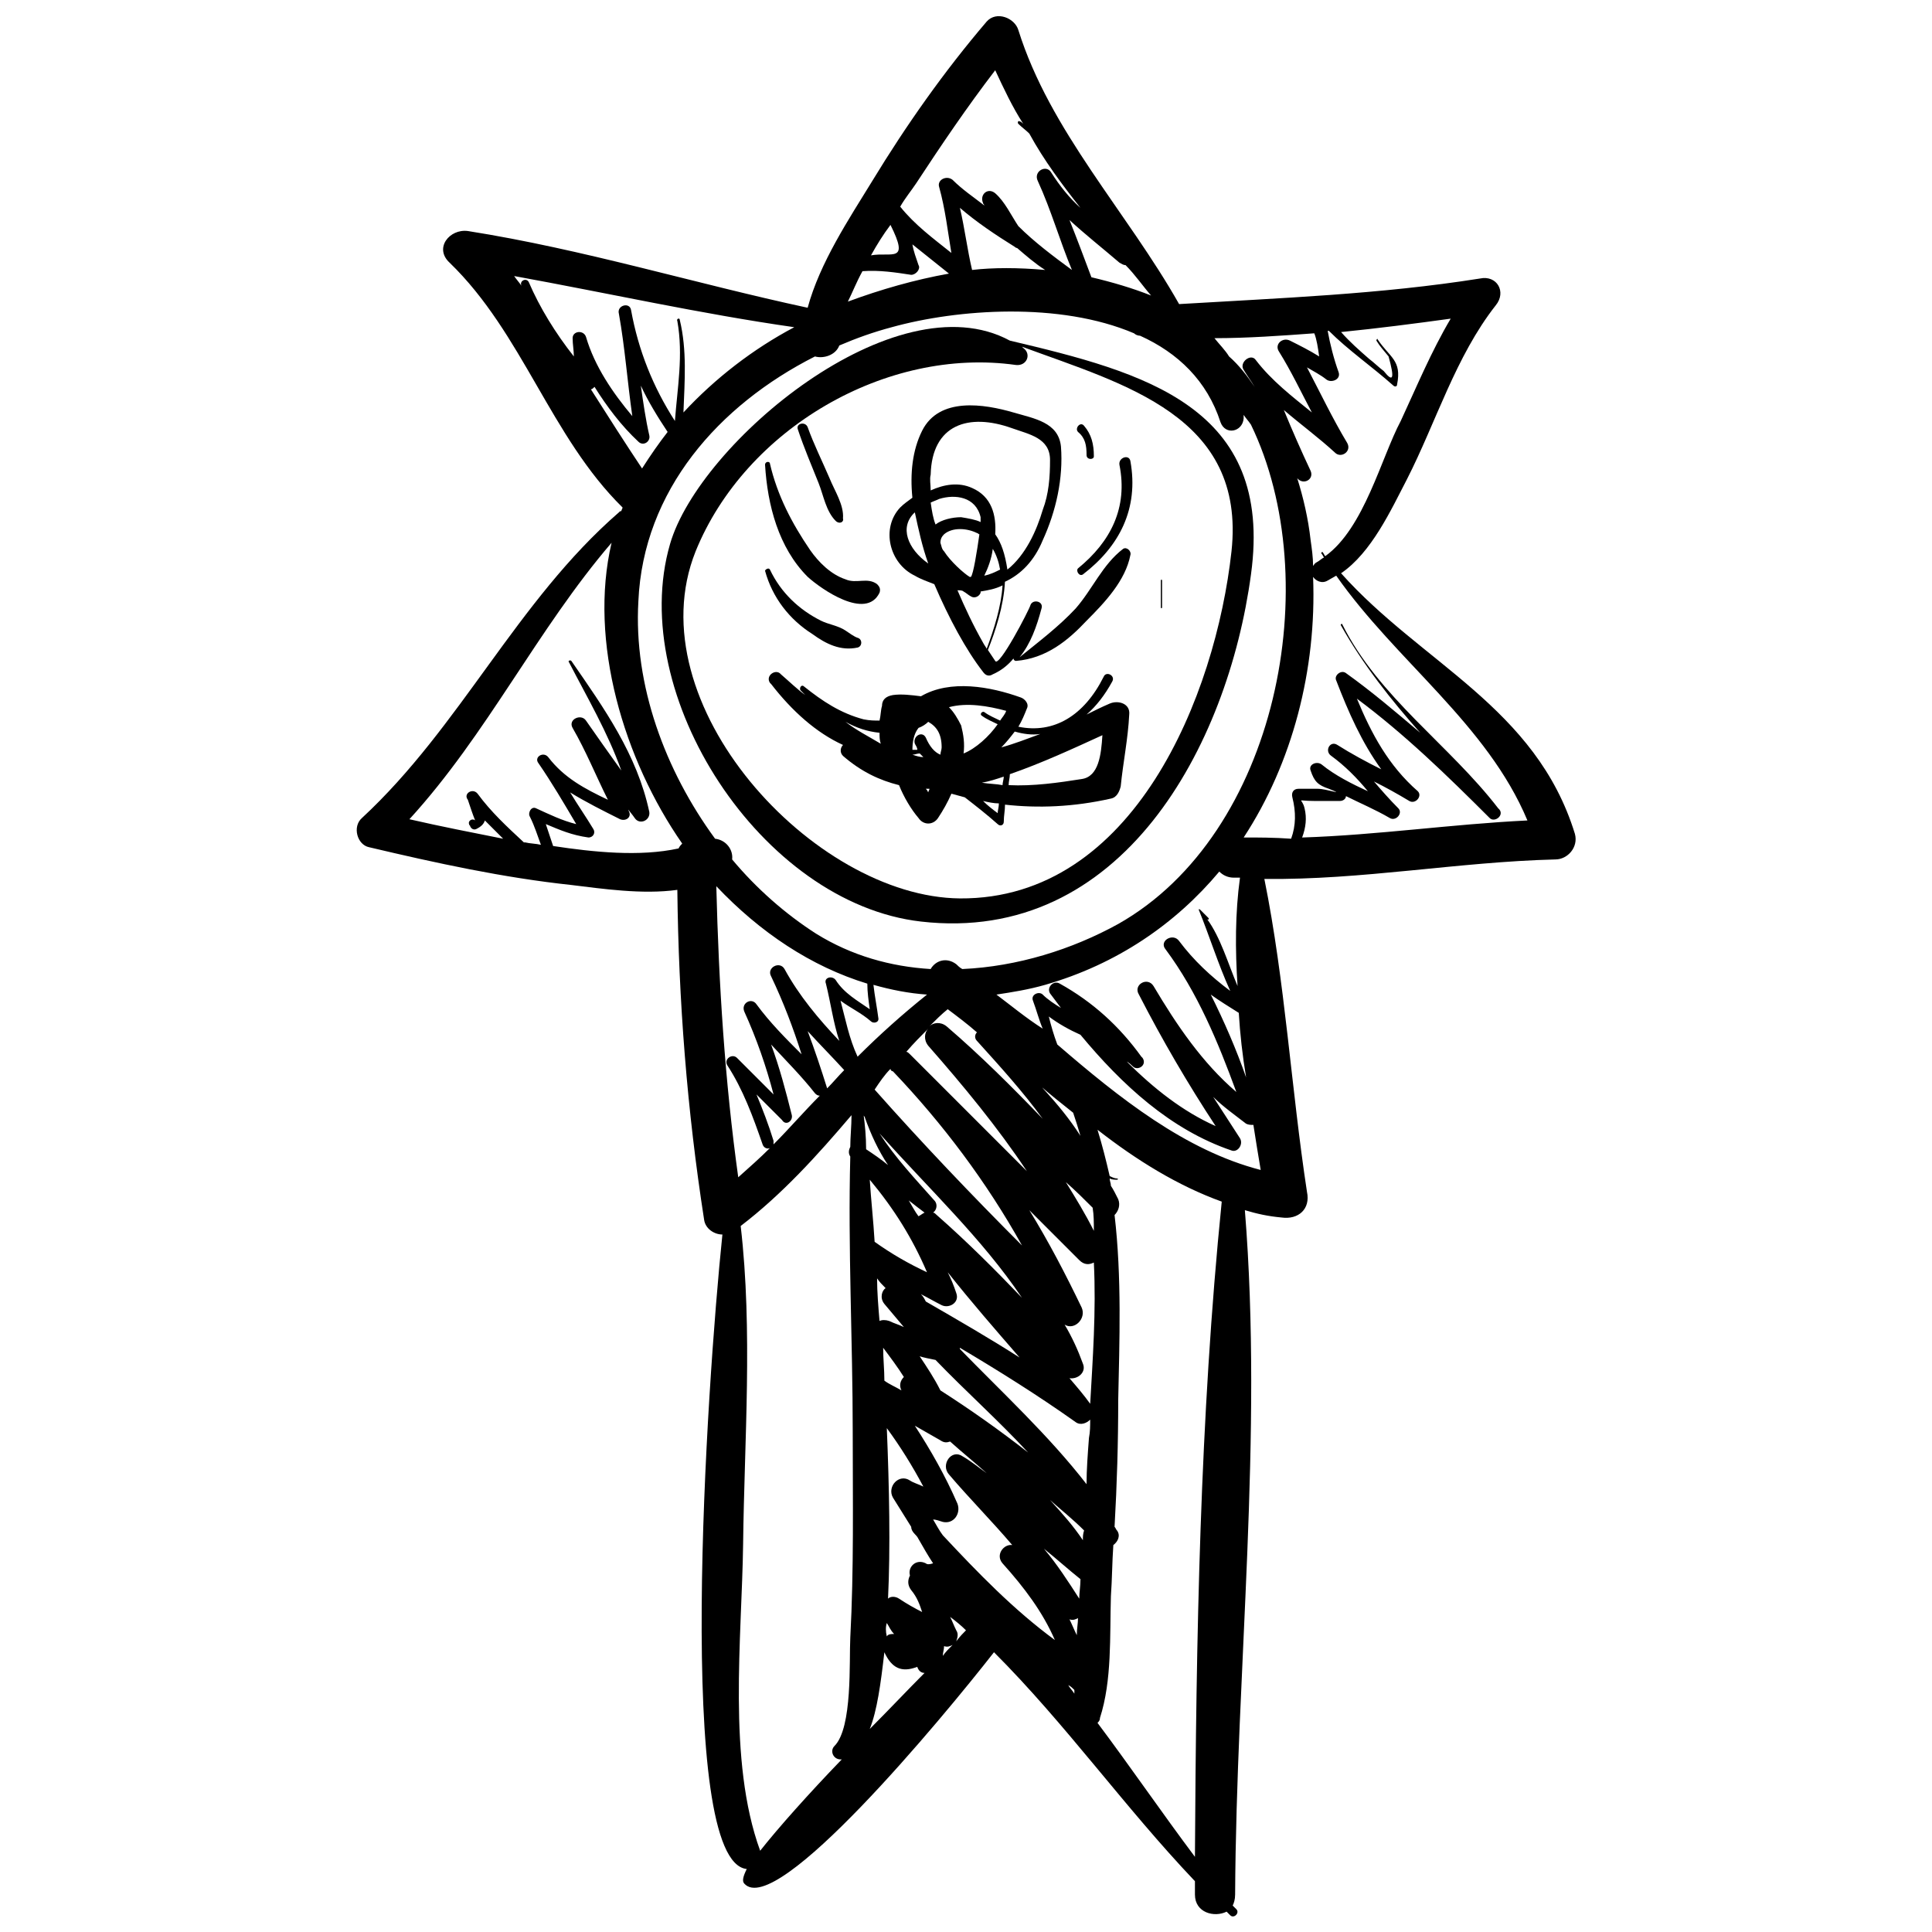
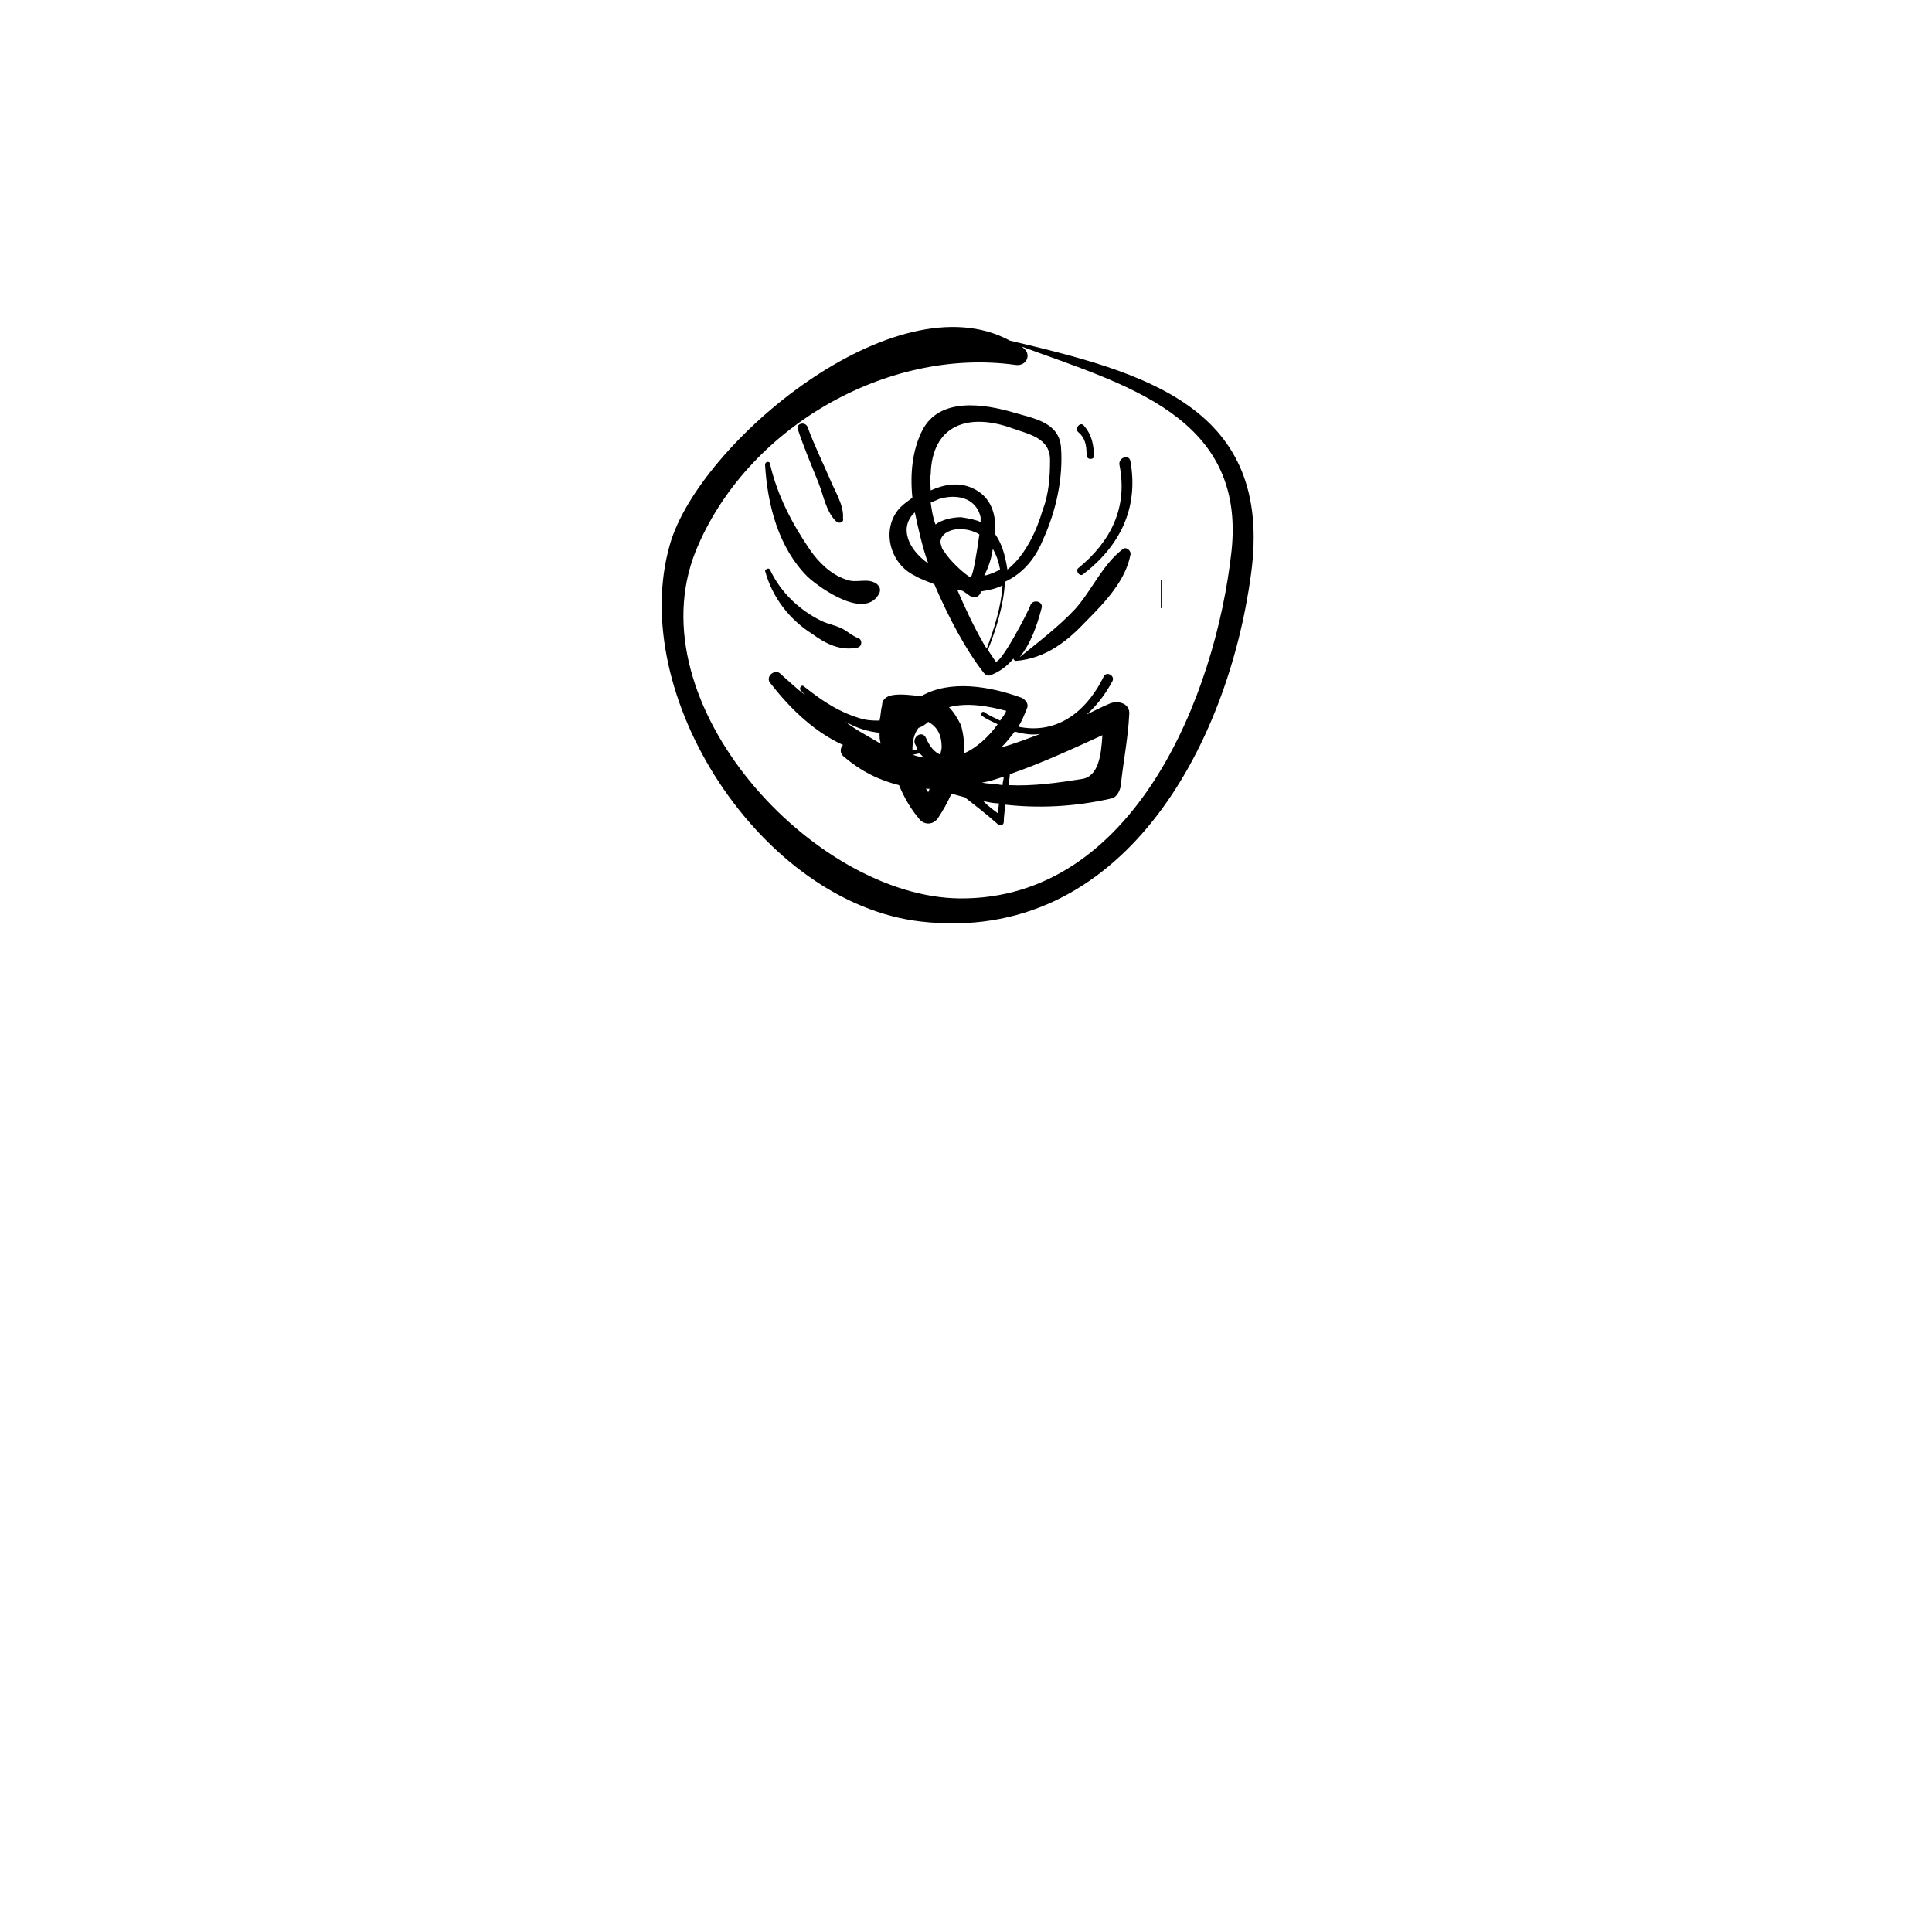
<svg xmlns="http://www.w3.org/2000/svg" width="800px" height="800px" version="1.1" viewBox="144 144 512 512">
  <defs>
    <clipPath id="a">
      <path d="m238 148.09h324v503.81h-324z" />
    </clipPath>
  </defs>
  <g clip-path="url(#a)">
-     <path d="m241.85 368.53c17.75 4.195 35.504 8.07 53.574 10.004 8.07 0.969 18.719 2.582 28.078 1.289 0.324 29.371 2.582 58.418 7.102 87.465 0.324 2.258 2.582 3.871 4.84 3.871-4.195 40.344-12.586 166.21 6.453 168.15-0.969 1.938-1.289 3.227-0.645 3.871 8.391 9.359 52.285-43.57 66.164-61.32 19.043 19.043 34.535 40.988 53.254 60.676v3.551c0 4.84 5.164 6.133 8.391 4.519l0.969 0.969c0.969 0.969 2.582-0.645 1.613-1.613-0.324-0.324-0.645-0.645-0.969-0.969 0.324-0.645 0.645-1.613 0.645-2.906 0.324-60.031 7.422-121.35 2.582-181.38 3.227 0.969 6.133 1.613 9.684 1.938 4.519 0.645 7.746-2.258 6.777-6.777-4.195-27.434-5.809-55.836-11.297-82.945 25.82 0.324 51.316-4.519 77.137-5.164 3.227 0 6.133-3.227 5.164-6.777-10.328-33.566-40.668-45.184-61.969-69.066 8.07-5.488 13.234-16.781 17.43-24.852 7.746-15.168 12.91-32.598 23.562-46.152 2.906-3.551 0.324-8.07-4.195-7.102-26.465 4.195-52.93 5.164-79.719 6.777-13.875-24.531-34.207-45.832-42.602-72.621-0.969-3.227-5.809-5.164-8.391-2.258-11.297 13.234-21.301 27.434-30.34 42.281-6.133 10.004-13.879 21.625-17.105 33.566-30.016-6.453-59.387-15.492-90.047-20.332-4.84-0.645-9.035 4.519-4.84 8.391 19.363 18.719 26.789 46.152 45.832 64.871 0 0.324-0.324 0.645-0.324 0.969-0.324 0-0.324 0-0.645 0.324-27.109 23.559-41.957 56.801-68.102 81.008-2.582 2.258-1.289 7.102 1.938 7.746zm58.742-121.36c0.324 0 0.645-0.324 0.969-0.645 3.227 5.164 7.102 10.328 11.617 14.523 1.289 1.289 3.227 0 2.906-1.613-0.969-4.195-1.613-8.715-2.258-13.234 1.938 4.195 4.519 8.391 7.102 12.266-2.258 2.906-4.519 6.133-6.777 9.684-4.523-6.777-9.043-13.879-13.559-20.98zm53.898-16.457c-10.973 5.809-20.98 13.555-29.371 22.594 0.324-8.391 0.969-16.461-0.969-24.527 0-0.645-0.969-0.324-0.645 0.324 1.613 9.035 0 17.75-0.645 26.465-5.809-9.035-9.684-18.719-11.617-29.371-0.324-2.258-3.871-1.289-3.227 0.969 1.613 9.035 2.258 18.074 3.551 27.109-5.164-6.133-10.004-13.234-12.266-20.98-0.645-1.938-3.551-1.613-3.551 0.324 0 1.613 0.324 3.227 0.324 4.84-4.84-6.133-9.035-12.91-11.941-19.688-0.645-1.289-2.582-0.324-1.938 0.969-0.645-0.969-1.289-1.613-1.938-2.582 24.848 4.516 49.379 10.004 74.23 13.555zm18.074-14.848c4.519-0.324 8.715 0.324 12.91 0.969 1.289 0 2.582-1.613 1.938-2.582-0.645-1.938-1.289-3.551-1.613-5.488 3.227 2.582 6.453 5.164 9.684 7.746-9.035 1.613-18.074 4.195-26.789 7.422 1.289-2.578 2.258-5.16 3.871-8.066zm2.258-4.195c1.613-2.906 3.227-5.488 5.164-8.07 5.164 10.328 0.324 7.102-5.164 8.07zm55.512-12.586c-2.906-2.582-5.488-5.809-7.746-9.359-1.289-2.258-4.84-0.324-3.551 2.258 3.551 7.746 5.809 15.816 9.035 23.562-4.84-3.551-10.004-7.422-14.199-11.617-1.938-2.906-3.551-6.453-6.133-8.715-1.938-1.613-4.195 0.324-3.227 2.582 0 0.324 0.324 0.324 0.324 0.645-2.906-2.258-5.809-4.195-8.391-6.777-1.613-1.289-4.195 0-3.551 1.938 1.613 5.809 2.258 11.617 3.227 17.43-4.84-3.871-9.684-7.422-13.555-12.266 1.289-2.258 2.906-4.195 4.195-6.133 6.777-10.328 13.555-20.332 20.98-30.016 2.258 4.84 4.519 9.684 7.422 14.199-0.324-0.324-0.645-0.645-0.969-0.645-0.324-0.324-0.645 0.324-0.324 0.645 0.969 0.969 1.938 1.613 2.906 2.582 3.875 7.098 8.715 13.555 13.555 19.688zm-17.426 10.324c0.324 0.324 0.645 0.324 0.645 0.324 2.258 1.938 4.84 4.195 7.422 5.809-7.102-0.645-13.879-0.645-19.363 0-1.289-5.488-1.938-10.973-3.227-16.461 4.516 3.875 9.359 7.102 14.523 10.328zm36.145 12.91c-4.84-1.938-10.328-3.551-15.816-4.84-1.938-5.164-3.871-10.328-5.809-15.168 4.195 3.871 8.715 7.422 13.234 11.297 0.645 0.324 0.969 0.645 1.613 0.645 2.582 2.582 4.519 5.484 6.777 8.066zm44.539 16.141c-2.582-1.613-5.164-2.906-7.746-4.195-1.938-0.969-4.195 0.969-2.906 2.906 3.227 5.164 5.809 10.652 8.715 16.137-5.164-4.195-10.652-8.391-14.848-13.879-1.289-1.938-4.519 0.645-3.227 2.582 0.969 1.613 1.938 2.906 2.906 4.519-1.938-2.906-4.195-5.809-6.777-8.07-0.969-1.613-2.582-3.227-3.871-4.84 8.715 0 17.75-0.645 26.465-1.289 0.645 1.609 0.969 3.867 1.289 6.129zm1.617 52.93c-0.324-0.324-0.324-0.645-0.645-0.969 0-0.324-0.645 0-0.324 0.324 0.324 0.324 0.324 0.645 0.645 0.969-0.645 0.324-1.289 0.969-1.938 1.289-0.645 0.324-0.645 0.645-0.969 0.969 0-2.258-0.324-4.519-0.645-6.777-0.645-5.809-1.938-11.297-3.551-16.461 1.613 1.938 4.519 0.324 3.551-1.938-2.582-5.488-4.84-10.652-7.102-16.137 4.519 3.871 9.359 7.422 13.555 11.297 1.613 1.613 4.519-0.324 3.227-2.582-3.871-6.453-7.102-13.234-10.652-20.012 1.613 0.969 3.551 1.938 5.164 3.227 1.289 0.969 3.871 0 3.227-1.938-1.289-3.551-2.258-7.422-2.906-10.973h0.324c5.164 5.164 11.297 9.359 17.105 14.523 0.324 0.324 0.969 0.324 0.969-0.324 1.289-6.453-1.938-7.102-5.164-11.941 0-0.324-0.324 0-0.324 0.324 0.969 1.613 1.938 2.582 3.227 4.195 1.613 5.809 1.289 7.102-1.289 3.871-1.289-0.969-2.582-2.258-3.871-3.227-2.582-2.258-5.164-4.519-7.422-7.102 9.684-0.969 19.688-2.258 29.047-3.551-5.164 8.715-9.035 18.074-13.234 27.109-5.16 9.688-9.68 28.406-20.004 35.832zm-21.625 74.555c12.91-19.688 19.363-44.539 18.398-69.066 0.645 0.969 2.258 1.938 3.871 0.969 0.645-0.324 1.613-0.969 2.258-1.289 15.816 22.594 40.02 39.375 50.672 64.871-20.012 0.969-39.699 3.871-59.707 4.519 0.969-2.582 1.289-5.164 0.645-7.746-0.645-2.906-2.582-1.938 2.582-1.938h6.777c0.969 0 1.613-0.645 1.613-1.289 3.871 1.938 7.746 3.551 11.617 5.809 1.613 0.969 3.551-1.289 2.258-2.582-2.258-2.258-4.519-4.84-6.453-7.102 3.227 1.613 6.133 3.227 9.359 5.164 1.613 0.969 3.551-1.289 2.258-2.582-7.746-6.777-12.266-15.168-16.137-24.527 12.586 9.359 23.883 20.332 35.18 31.629 1.289 1.289 3.871-0.645 2.582-2.258l-0.324-0.324c-12.91-16.781-31.629-29.371-41.312-48.734 0-0.324-0.645 0-0.324 0.324 5.809 10.328 13.234 19.688 20.98 28.402-6.453-5.488-12.91-10.973-19.688-15.816-1.289-0.969-3.227 0.645-2.582 1.938 3.227 8.391 6.777 16.461 11.941 23.562-3.871-1.938-8.07-4.195-11.617-6.453-1.938-1.289-3.551 1.613-1.613 2.906 3.551 2.582 6.777 5.809 9.684 9.359-4.195-1.938-8.715-4.195-12.266-7.102-1.289-0.969-3.551 0-2.906 1.613 0.969 2.906 1.938 3.871 4.84 4.84 4.84 1.938-0.645 0-2.906 0h-5.164c-1.289 0-1.938 0.969-1.613 2.258 0.969 3.871 0.969 7.422-0.324 10.973-4.512-0.328-8.707-0.328-12.578-0.328zm-70.684 53.898c6.133 6.777 12.266 13.555 17.43 20.656-8.07-8.391-16.461-16.781-25.496-24.527-1.613-1.289-3.551-0.969-4.519 0 1.613-1.613 3.227-3.227 4.84-4.519 2.582 1.938 5.164 3.871 7.746 6.133-0.645 0.645-0.645 1.613 0 2.258zm-12.91 1.289c9.359 10.652 18.398 21.625 26.145 33.242l-30.984-30.984c-0.324-0.324-0.645-0.645-0.969-0.645 1.938-2.258 3.871-4.195 5.809-6.133-0.969 0.973-1.289 2.906 0 4.519zm-12.91 23.238c12.91 14.523 27.109 27.758 37.762 43.57-7.102-7.422-14.523-14.848-22.594-21.945-0.324-0.324-0.645-0.645-0.969-0.645 0.969-0.645 1.289-2.258 0.324-3.227-5.164-5.812-10.328-11.297-14.523-17.754zm11.941 20.98c-0.645 0.324-0.969 0.645-1.613 0.969-0.969-1.289-1.613-2.582-2.582-4.195 1.613 1.289 2.906 2.258 4.195 3.227zm-0.965 21.625c1.938 0.969 3.551 1.938 5.488 2.906s4.84-0.645 3.871-3.227c-0.645-1.938-1.289-3.551-2.258-5.488 6.133 7.746 12.586 15.168 19.043 22.594-8.07-5.164-16.461-10.004-24.852-14.848-0.328-0.648-0.648-1.293-1.293-1.938zm3.871 17.426c8.07 8.391 16.781 16.137 24.527 24.527-7.422-5.809-15.168-11.297-23.238-16.461-1.613-3.227-3.551-6.133-5.488-9.035 0.973 0.324 2.586 0.648 4.199 0.969zm-16.137-71.648c1.289-1.938 2.582-3.871 4.195-5.488 0 0.324 0.324 0.645 0.645 0.645 13.234 13.879 24.852 29.371 34.211 46.152-13.23-13.23-26.465-27.109-39.051-41.309zm45.184 0.324c-0.645-0.645-0.969-1.289-1.613-1.613 2.906 2.582 5.809 4.84 9.035 7.422 0.645 1.938 1.289 3.871 1.938 6.133-2.902-4.519-6.133-8.395-9.359-11.941zm12.586 30.98c0.324 1.938 0.324 3.871 0.324 6.133-2.258-4.519-4.84-8.715-7.422-12.91 2.582 2.262 4.84 4.519 7.098 6.777zm-25.496-56.48c4.195-0.645 8.391-1.289 12.91-2.582 19.043-5.488 34.535-16.137 46.152-30.016 0.969 0.969 2.258 1.613 3.871 1.613h1.613c-1.289 9.359-1.289 19.043-0.645 28.723-2.582-6.133-4.519-12.91-8.07-17.75 0.324 0.324 0.645 0 0.324-0.324-0.645-0.645-1.613-1.613-2.258-2.258h-0.324c2.906 7.102 5.164 14.523 8.391 21.625-5.164-3.871-9.684-8.07-13.555-13.234-1.613-2.258-5.488 0-3.551 2.258 8.391 11.297 13.879 24.527 18.719 37.762-9.035-7.746-15.816-17.75-21.945-28.078-1.613-2.582-5.488-0.324-3.871 2.258 6.133 11.941 12.91 23.562 20.332 34.855-8.715-3.871-16.461-10.004-23.562-17.105 0.645 0.324 1.289 0.969 1.613 1.289 1.289 1.289 3.871-0.324 2.582-2.258l-0.324-0.324c-5.809-8.07-12.91-14.523-21.625-19.363-1.613-0.969-3.551 0.969-2.582 2.582 0.969 1.289 1.938 2.582 2.906 3.871-1.613-0.969-3.551-2.258-4.84-3.551-0.969-0.969-3.227 0-2.582 1.613 0.969 2.582 1.613 5.164 2.582 7.422-4.516-2.894-8.387-6.121-12.262-9.027zm66.164 21.949c-2.582-7.422-5.809-14.848-9.359-21.945 2.258 1.613 4.84 3.227 7.422 4.84 0.324 5.484 0.969 11.293 1.938 17.105zm-50.027-8.715c-0.969-2.582-1.613-4.84-2.258-7.422 2.582 1.938 5.488 3.551 8.391 4.84 10.973 13.234 23.883 25.176 40.02 30.66 1.613 0.645 3.227-1.613 2.258-3.227-2.258-3.551-4.84-7.422-7.102-10.973 2.582 2.582 5.809 4.84 8.715 7.102 0.645 0.324 1.289 0.324 1.938 0.324 0.645 4.195 1.289 8.07 1.938 11.941-20.008-5.168-37.438-19.047-53.898-33.246zm15.816 35.5c-0.645 0-1.289-0.324-1.938-0.645-0.969-4.195-1.938-8.07-3.227-12.266 10.328 8.07 21.301 14.848 32.922 19.043-5.809 57.449-6.777 115.87-7.102 173.64-8.715-11.617-17.105-23.883-25.82-35.504 0.324-0.324 0.645-0.645 0.645-1.289 3.227-10.004 2.582-21.625 2.906-32.273 0.324-4.519 0.324-9.035 0.645-13.555 1.289-0.969 1.938-2.582 0.969-3.871-0.324-0.324-0.324-0.645-0.645-0.969 0.645-11.297 0.969-22.27 0.969-33.566 0.324-15.492 0.969-32.598-0.969-49.059 0.969-0.969 1.613-2.582 0.969-4.195-0.645-1.289-1.289-2.582-1.938-3.551 0-0.645-0.324-1.289-0.324-1.938 0.645 0.324 1.289 0.324 1.938 0.324 0.324 0 0.324-0.324 0-0.324zm-7.102 59.711c-1.613-2.258-3.551-4.519-5.488-6.777 2.258 0.324 4.519-1.613 3.551-3.871-1.289-3.551-2.906-7.102-4.84-10.328 2.582 1.613 5.809-1.613 4.519-4.519-4.195-8.715-8.715-17.43-13.879-25.82 4.519 4.519 9.035 9.035 13.234 13.234 1.289 1.289 2.582 1.289 3.871 0.645 0.645 12.906-0.324 25.816-0.969 37.438zm-0.969 21.301c-10.004-12.91-22.27-24.207-33.566-35.824v-0.324c10.328 6.133 20.656 12.586 30.66 19.688 1.289 0.969 2.906 0.324 3.871-0.645 0 1.613 0 3.227-0.324 4.84-0.316 4.195-0.641 8.391-0.641 12.266zm-0.969 14.848c-2.582-3.871-5.488-7.102-8.715-10.652 2.906 2.582 6.133 5.164 9.035 8.07-0.32 0.965-0.32 1.613-0.32 2.582zm-0.965 15.492c-2.906-4.519-5.809-9.035-9.359-13.234 3.227 2.582 6.453 5.488 9.684 8.07-0.004 1.934-0.324 3.547-0.324 5.164zm-0.648 9.68c-0.645-1.289-1.289-2.906-1.938-4.195 0.969 0.324 1.613 0 2.258-0.324 0.004 1.293-0.32 2.906-0.32 4.519zm-2.258 13.234c0.645 0.324 0.969 0.645 1.613 1.289v0.969c-0.645-0.969-1.289-1.613-1.613-2.258zm-29.691-11.621c0.324-0.969 0.645-1.938 0-2.906-0.645-1.289-0.969-2.258-1.613-3.551 1.289 0.969 2.906 2.258 4.195 3.551-0.648 0.648-1.613 1.617-2.582 2.906zm-3.551 3.875c0-0.969 0.324-1.613 0.324-2.582 0.969 0.324 1.613 0 2.258-0.324-0.969 0.969-1.938 1.938-2.582 2.906zm-2.582-36.148c0.645 0 1.613 0.324 2.582 0.645 2.906 0.645 4.84-2.258 3.871-4.84-3.227-7.422-7.102-14.199-11.297-20.656 2.258 1.289 4.519 2.582 6.777 3.871 0.969 0.645 1.613 0.645 2.582 0.324 3.227 2.906 6.453 5.488 9.684 8.391-2.258-1.613-4.195-3.227-6.453-4.519-2.906-1.938-5.809 2.258-3.551 4.84 5.488 6.453 11.297 12.266 16.781 18.719-2.258-0.324-4.519 2.582-2.582 4.84 5.809 6.453 10.652 12.91 13.879 20.332-10.973-8.07-20.332-17.75-29.691-27.758-0.969-1.281-1.613-2.574-2.582-4.188zm-1.938 11.617c-2.582-1.289-4.84 0.969-4.195 3.227-0.645 1.289-0.645 2.582 0.324 3.871 1.613 1.938 2.258 3.871 2.906 5.809-1.938-0.969-4.195-2.258-6.133-3.551-0.969-0.645-2.258-0.645-2.906 0 0.645-13.555 0.324-29.371-0.324-45.184 3.551 4.84 6.777 10.004 9.684 15.492-1.289-0.645-2.582-0.969-3.551-1.613-2.906-1.938-6.133 1.613-4.519 4.519 1.613 2.582 3.227 5.164 4.84 7.746 0 0.645 0.324 1.289 0.969 1.938 0.324 0.324 0.645 0.645 0.969 1.289 1.289 2.258 2.582 4.519 3.871 6.453-0.965 0.328-1.609 0.328-1.934 0.004zm-10.973-68.742c1.613 1.938 3.551 4.195 5.164 6.133-1.289-0.645-2.582-0.969-3.871-1.613-0.969-0.324-1.938-0.324-2.582 0-0.324-3.871-0.645-7.746-0.645-11.297 0.645 0.969 1.289 1.613 2.258 2.582-0.969 0.645-1.617 2.582-0.324 4.195zm4.519 22.914c-1.613-0.969-3.227-1.613-4.519-2.582 0-2.906-0.324-5.809-0.324-8.715 1.938 2.582 3.871 5.164 5.488 7.746-0.969 0.969-1.293 2.258-0.645 3.551zm-3.875 61.645c0.645 0.969 0.969 1.938 1.938 2.906-0.645 0-1.613 0-1.938 0.645-0.324-1.293-0.324-2.582 0-3.551zm-4.519 28.078c1.938-4.84 2.906-11.941 3.871-20.332 1.938 4.195 4.519 5.488 8.715 3.871 0.324 0.969 0.969 1.613 1.938 1.613-4.516 4.519-9.359 9.684-14.523 14.848zm0-145.56c6.453 7.746 11.297 15.492 15.168 24.527-4.84-2.258-9.359-4.84-13.879-8.07-0.32-5.484-0.965-11.293-1.289-16.457zm-1.613-17.105c0 0.324 0.324 0.324 0.324 0.645 1.613 4.519 3.551 8.715 6.133 12.586-1.938-1.613-3.871-2.906-5.809-4.195-0.004-3.547-0.324-6.453-0.648-9.035zm-1.613-15.492c-2.258-4.84-3.227-10.004-4.519-14.848 2.582 1.938 5.488 3.227 8.07 5.488 0.645 0.645 2.258 0.324 1.938-0.969-0.324-2.582-0.969-5.809-1.289-8.715 4.519 1.289 9.359 2.258 14.199 2.582-6.457 5.164-12.59 10.652-18.398 16.461zm-17.43 15.492c-1.613-6.453-3.227-12.586-5.488-18.719 3.871 4.195 8.07 8.391 11.617 12.91 0.324 0.324 0.645 0.645 1.289 0.645-4.195 4.195-8.07 8.715-12.266 12.91v-0.969c-1.289-4.195-2.906-8.391-4.519-12.266 2.258 2.258 4.519 4.519 6.777 6.777 0.977 1.617 2.914 0.324 2.59-1.289zm4.199-22.27c3.227 3.551 6.453 6.777 9.684 10.328-1.613 1.613-2.906 3.227-4.519 4.84-1.617-5.164-3.231-10.004-5.164-15.168zm-17.105 135.88c0.324-27.434 2.582-56.48-0.645-84.238 10.973-8.391 20.332-18.719 29.371-29.371 0 2.906-0.324 5.809-0.324 8.391-0.324 0.645-0.645 1.613 0 2.582-0.645 24.207 0.645 48.734 0.645 72.941 0 18.074 0.324 36.469-0.645 54.543-0.324 6.133 0.645 23.883-4.195 28.723-1.289 1.289-0.324 3.551 1.613 3.551h0.324c-8.715 9.035-16.781 18.074-21.625 24.207-8.719-23.879-4.844-56.477-4.519-81.328zm-7.102-174.28c11.617 12.266 25.176 21.301 40.02 25.82 0 2.258 0.324 4.519 0.645 6.777-3.227-2.258-6.777-4.195-9.035-7.746-0.969-1.289-3.227-0.645-2.582 0.969 1.289 5.164 1.938 10.328 3.551 15.168-5.488-5.809-10.652-11.941-14.523-19.043-1.289-2.258-4.84-0.324-3.551 1.938 3.227 6.777 5.809 13.555 8.07 20.656-4.195-4.195-8.391-8.391-11.941-13.234-1.289-1.938-4.195-0.324-3.227 1.938 3.227 7.102 5.809 14.523 7.746 21.945-3.227-3.227-6.453-6.453-9.684-9.684-1.289-1.289-3.551 0.324-2.582 1.938 4.195 6.453 6.777 13.555 9.359 20.98 0.324 0.969 1.289 1.289 1.938 0.969-2.582 2.582-5.488 5.164-8.391 7.746-3.555-25.496-5.168-51.316-5.812-77.137zm-20.656-75.523c1.289-29.371 21.301-51.961 46.797-64.871 2.258 0.645 5.488-0.324 6.453-2.906 4.519-1.938 9.035-3.551 13.879-4.84 17.43-4.84 44.539-6.777 64.227 1.613 0.324 0.324 0.969 0.645 1.613 0.645 10.004 4.519 17.75 11.941 21.301 22.914 1.289 3.551 5.809 2.582 6.133-0.969v-0.969c0.645 0.969 1.289 1.613 1.938 2.582 20.012 41.312 7.102 108.44-35.18 132.33-12.266 6.777-26.789 11.297-41.312 11.941-0.645-0.324-1.289-0.969-1.613-1.289-2.582-1.938-5.488-0.969-6.777 1.289-10.652-0.645-20.98-3.551-30.34-9.359-8.07-5.164-15.816-11.941-22.27-19.688 0.324-2.582-1.613-5.164-4.519-5.488-13.227-18.07-21.621-40.664-20.328-62.934zm-60.676 57.77c20.656-22.594 33.887-50.348 53.574-73.266-6.133 26.145 3.227 57.449 18.719 79.719-0.324 0.324-0.645 0.645-0.969 1.289-10.328 2.258-22.594 0.969-33.242-0.645-0.645-1.938-1.289-3.871-1.938-5.809 3.871 1.613 6.777 2.906 11.297 3.551 1.289 0 1.938-1.289 1.289-2.258-1.938-3.227-4.195-6.453-6.133-9.684 4.195 2.582 8.715 4.84 13.234 7.102 1.613 0.645 3.227-0.645 2.258-2.258 0-0.324-0.324-0.645-0.324-0.645 0.645 0.969 1.289 1.613 1.938 2.582 1.289 1.938 4.195 0.645 3.871-1.613-3.227-15.168-11.941-27.434-20.656-40.02-0.324-0.324-0.969 0-0.645 0.324 4.84 9.359 10.328 18.719 13.879 28.723-3.227-4.519-6.453-9.035-9.359-13.234-1.289-1.938-4.84-0.324-3.551 1.938 3.551 6.133 6.133 12.586 9.359 19.043-6.133-2.906-11.617-5.809-15.816-11.297-1.289-1.613-3.871 0-2.582 1.613 3.551 5.164 6.777 10.652 10.004 16.137-3.871-0.969-7.102-2.582-10.652-4.195-1.289-0.645-2.258 1.289-1.613 2.258 1.289 2.582 1.938 4.84 2.906 7.422-1.289-0.324-2.906-0.324-4.195-0.645h-0.324c-4.519-4.195-8.715-8.07-12.266-12.91-1.289-1.613-3.871 0-2.582 1.613 0.645 1.938 1.289 3.871 1.938 5.488-0.645-0.645-1.938 0-1.613 0.969 0 0.324 0.324 0.324 0.324 0.645 0.324 0.645 0.969 0.969 1.613 0.645 1.289-0.645 1.938-1.289 2.258-2.258 1.613 1.613 3.227 3.227 4.84 4.84-8.059-1.613-16.449-3.227-24.84-5.164z" />
-   </g>
+     </g>
  <path d="m321.57 288.17c-11.617 40.02 24.207 95.211 66.484 100.05 53.254 6.133 81.336-46.477 87.469-91.984 6.133-44.539-28.402-53.574-63.902-61.969-30.344-16.457-82.305 27.113-90.051 53.902zm6.777 1.934c13.234-32.598 50.672-54.223 84.883-49.379 2.906 0.324 4.195-2.906 1.938-4.519l-0.324-0.324c27.113 10.008 59.387 18.398 55.516 54.223-4.195 38.086-25.82 92.305-71.973 91.984-38.73-0.324-86.176-51.641-70.039-91.984z" />
  <path d="m451.96 297.85v7.102c0 0.324-0.324 0.324-0.324 0v-7.102c0-0.32 0.324-0.32 0.324 0z" />
  <path d="m431.95 308.5c4.84-4.84 10.328-10.652 11.617-17.43 0.324-0.969-0.969-2.258-1.938-1.613-5.488 4.195-8.07 10.652-12.586 15.816-4.519 4.84-9.684 8.715-14.848 12.91 2.906-3.551 4.519-8.07 5.809-12.91 0.645-1.938-2.258-2.582-2.906-0.969-0.324 1.289-8.391 16.781-9.359 14.848-0.645-0.969-1.289-1.938-1.938-2.906 1.938-4.84 4.195-11.617 4.519-18.074 4.195-1.938 7.746-5.488 10.004-10.973 3.551-7.746 5.488-16.461 4.84-24.852-0.645-6.453-7.102-7.422-12.586-9.035-7.746-2.258-19.688-4.195-24.207 4.84-2.582 5.164-3.227 11.297-2.582 17.75-1.289 0.969-2.258 1.613-3.227 2.582-5.164 5.488-2.906 14.848 3.871 18.074 1.613 0.969 3.551 1.613 5.164 2.258 3.871 9.035 8.391 17.43 12.91 23.238 0.645 0.969 1.613 1.289 2.582 0.645 2.258-0.969 4.195-2.582 5.488-4.195 0 0.324 0.324 0.645 0.645 0.645 8.078-0.645 13.887-5.484 18.727-10.648zm-38.727-20.656c0-0.969 0.324-1.613 0.969-2.258 2.258-1.938 6.133-1.613 8.715-0.324 0.324 0 0.324 0.324 0.645 0.324-0.645 4.519-1.613 10.652-2.258 11.297h-0.324c-1.613-0.969-5.164-4.195-6.777-6.777-0.648-0.648-0.648-1.293-0.969-2.262zm-2.582-10.652c0.645-0.324 1.613-0.645 2.258-0.969 4.195-1.289 9.684-0.645 10.973 4.84v1.289c-1.289-0.645-3.227-0.969-5.164-1.289-2.258 0-5.164 0.645-6.777 1.938-0.645-1.613-0.969-3.547-1.289-5.809zm-0.648 16.141c-5.488-3.871-7.746-9.684-3.551-13.555 0.969 4.516 1.938 9.035 3.551 13.555zm17.754-7.746c0.324-5.164-0.969-10.004-6.133-12.266-3.551-1.613-7.422-0.969-10.973 0.645 0-1.613-0.324-2.906 0-4.195 0.324-13.234 10.004-16.461 21.625-12.266 4.519 1.613 10.004 2.582 10.004 8.391 0 4.519-0.324 9.035-1.938 13.234-1.613 5.488-4.519 11.941-9.359 15.816-0.645-4.195-1.613-7.102-3.227-9.359zm-0.648 3.871c0.969 1.613 1.613 3.551 1.938 5.488-1.289 0.645-2.582 1.289-4.195 1.613 0.969-1.938 1.938-4.519 2.258-7.102zm-1.613 26.465c-0.324-0.645-0.645-0.969-0.969-1.613-2.582-4.519-4.84-9.359-6.777-13.879 0.645 0 1.289 0 1.613 0.324 0.645 0.324 1.289 0.969 1.938 1.289 0.969 0.645 2.258 0 2.582-0.969v-0.324c1.938-0.324 3.871-0.645 5.809-1.613-0.32 5.488-2.258 11.621-4.195 16.785z" />
  <path d="m430.98 296.23c-0.969 0.645-1.938-0.969-1.289-1.613 8.715-7.102 13.234-16.137 10.973-27.434-0.324-1.938 2.582-2.906 2.906-0.969 2.258 12.59-2.906 22.594-12.59 30.016z" />
  <path d="m431.95 264.61c0-2.582-0.324-4.519-2.258-6.133-0.969-0.969 0.645-2.906 1.613-1.613 1.938 2.258 2.582 4.84 2.582 8.07 0 0.969-1.938 0.969-1.938-0.324z" />
  <path d="m365.46 282.04c-2.582-2.582-3.227-6.777-4.519-10.004-1.938-4.84-3.871-9.359-5.488-14.199-0.645-1.613 1.938-2.258 2.582-0.645 1.613 4.519 3.871 9.035 5.809 13.555 1.289 3.227 3.871 7.102 3.551 10.652 0.324 0.961-0.965 1.609-1.934 0.641z" />
  <path d="m348.04 266.86c1.938 8.391 5.809 15.816 10.652 22.914 2.258 3.227 5.488 6.453 9.359 7.746 2.906 1.289 5.809-0.645 8.391 1.289 0.645 0.645 0.969 1.289 0.645 2.258-3.551 7.422-15.492-0.969-19.043-4.195-7.746-7.746-10.652-19.043-11.297-29.691 0.004-0.965 1.293-0.965 1.293-0.32z" />
  <path d="m348.04 294.95c2.906 6.133 7.746 10.652 13.555 13.555 1.938 0.969 4.519 1.289 6.453 2.582 0.969 0.645 2.258 1.613 3.227 1.938 1.289 0.324 1.289 2.258 0 2.582-4.519 0.969-8.391-0.969-11.941-3.551-6.133-3.871-10.652-9.684-12.586-16.781 0.004-0.324 0.973-0.973 1.293-0.324z" />
-   <path d="m348.04 324.96 0.324 0.324c5.488 7.102 11.941 12.91 19.043 16.137-0.645 0.645-0.969 1.938 0 2.906 4.84 4.195 9.684 6.453 14.848 7.746 1.289 3.227 3.227 6.453 5.164 8.715 1.289 1.938 3.871 1.938 5.164 0 1.289-1.938 2.582-4.195 3.551-6.453 1.289 0.324 2.258 0.645 3.551 0.969 2.906 2.258 5.809 4.519 8.715 7.102 0.645 0.645 1.613 0.324 1.613-0.645 0-1.613 0.324-2.906 0.324-4.519 8.715 0.969 18.074 0.645 28.078-1.613 1.613-0.324 2.258-1.938 2.582-3.227 0.645-6.453 1.938-12.586 2.258-19.043 0.324-2.906-2.906-3.871-5.164-2.906-2.258 0.969-4.195 1.938-6.133 2.906 2.582-2.258 4.84-5.164 6.777-8.715 0.969-1.613-1.613-2.906-2.258-1.289-5.164 10.328-13.234 15.168-22.594 13.234 0.969-1.613 1.613-3.227 2.258-4.84 0.645-1.289-0.645-2.582-1.613-2.906-8.07-2.906-18.719-4.84-26.465-0.324-2.582-0.324-5.164-0.645-7.422-0.324-1.938 0.324-2.906 1.289-2.906 2.906-0.324 0.957-0.324 2.57-0.648 3.863-1.289 0-2.582 0-4.195-0.324-6.133-1.613-10.973-4.84-15.816-8.715-0.645-0.645-1.289 0.324-0.969 0.969 0.324 0.324 0.645 0.645 1.289 1.289-2.258-1.613-4.195-3.551-6.453-5.488-1.289-1.609-4.191 0.328-2.902 2.266zm63.258 27.109c0-0.969 0.324-1.938 0.324-2.906 8.391-2.906 16.781-6.777 24.527-10.328-0.324 5.164-0.969 10.973-5.488 11.617-6.129 0.973-12.906 1.941-19.363 1.617zm-1.934-10.004c1.289-1.289 2.582-2.906 3.551-4.195 2.258 0.645 4.519 0.969 6.777 0.645-3.551 1.289-6.777 2.582-10.328 3.551zm-4.844 14.199c1.289 0.324 2.906 0.645 4.195 0.645 0 0.969-0.324 1.938-0.324 2.582-1.289-0.965-2.578-1.934-3.871-3.227zm-0.32-4.84c1.938-0.324 3.871-0.969 5.809-1.613 0 0.645-0.324 1.613-0.324 2.258-1.613-0.324-3.551-0.324-5.484-0.645zm-8.715-20.012c4.84-1.289 10.328-0.324 15.168 0.969-0.324 0.969-0.969 1.613-1.613 2.582-1.289-0.645-2.906-1.289-4.195-2.258-0.645-0.324-1.289 0.645-0.645 0.969 1.289 0.969 2.906 1.613 4.195 2.258-2.258 3.227-5.809 6.453-9.035 7.746 0.324-2.582 0-4.84-0.645-7.422-0.973-1.938-1.941-3.551-3.231-4.844zm-6.133 21.625h0.969c0 0.324-0.324 0.645-0.324 0.969-0.32-0.645-0.32-0.645-0.645-0.969zm-3.551-9.039c0.645 0 1.289-0.324 1.938-0.324l0.969 0.969c-0.969 0.004-1.938-0.32-2.906-0.645zm1.613-7.098c0.969-0.324 1.938-0.969 2.582-1.613 2.258 1.289 3.551 3.227 3.551 6.777 0 0.645-0.324 1.289-0.324 1.938-1.613-0.645-2.906-2.258-3.871-4.519-0.969-1.938-3.551-0.324-2.906 1.613 0.324 0.645 0.645 0.969 0.645 1.613h-1.289c0-1.938 0.324-4.195 1.613-5.809zm-19.363-1.613c2.906 1.613 5.809 2.582 9.035 2.906 0 0.969 0 1.938 0.324 2.906-3.227-1.941-6.453-3.555-9.359-5.812z" />
+   <path d="m348.04 324.96 0.324 0.324c5.488 7.102 11.941 12.91 19.043 16.137-0.645 0.645-0.969 1.938 0 2.906 4.84 4.195 9.684 6.453 14.848 7.746 1.289 3.227 3.227 6.453 5.164 8.715 1.289 1.938 3.871 1.938 5.164 0 1.289-1.938 2.582-4.195 3.551-6.453 1.289 0.324 2.258 0.645 3.551 0.969 2.906 2.258 5.809 4.519 8.715 7.102 0.645 0.645 1.613 0.324 1.613-0.645 0-1.613 0.324-2.906 0.324-4.519 8.715 0.969 18.074 0.645 28.078-1.613 1.613-0.324 2.258-1.938 2.582-3.227 0.645-6.453 1.938-12.586 2.258-19.043 0.324-2.906-2.906-3.871-5.164-2.906-2.258 0.969-4.195 1.938-6.133 2.906 2.582-2.258 4.84-5.164 6.777-8.715 0.969-1.613-1.613-2.906-2.258-1.289-5.164 10.328-13.234 15.168-22.594 13.234 0.969-1.613 1.613-3.227 2.258-4.84 0.645-1.289-0.645-2.582-1.613-2.906-8.07-2.906-18.719-4.84-26.465-0.324-2.582-0.324-5.164-0.645-7.422-0.324-1.938 0.324-2.906 1.289-2.906 2.906-0.324 0.957-0.324 2.57-0.648 3.863-1.289 0-2.582 0-4.195-0.324-6.133-1.613-10.973-4.84-15.816-8.715-0.645-0.645-1.289 0.324-0.969 0.969 0.324 0.324 0.645 0.645 1.289 1.289-2.258-1.613-4.195-3.551-6.453-5.488-1.289-1.609-4.191 0.328-2.902 2.266zm63.258 27.109c0-0.969 0.324-1.938 0.324-2.906 8.391-2.906 16.781-6.777 24.527-10.328-0.324 5.164-0.969 10.973-5.488 11.617-6.129 0.973-12.906 1.941-19.363 1.617zm-1.934-10.004c1.289-1.289 2.582-2.906 3.551-4.195 2.258 0.645 4.519 0.969 6.777 0.645-3.551 1.289-6.777 2.582-10.328 3.551zm-4.844 14.199c1.289 0.324 2.906 0.645 4.195 0.645 0 0.969-0.324 1.938-0.324 2.582-1.289-0.965-2.578-1.934-3.871-3.227zm-0.32-4.84c1.938-0.324 3.871-0.969 5.809-1.613 0 0.645-0.324 1.613-0.324 2.258-1.613-0.324-3.551-0.324-5.484-0.645m-8.715-20.012c4.84-1.289 10.328-0.324 15.168 0.969-0.324 0.969-0.969 1.613-1.613 2.582-1.289-0.645-2.906-1.289-4.195-2.258-0.645-0.324-1.289 0.645-0.645 0.969 1.289 0.969 2.906 1.613 4.195 2.258-2.258 3.227-5.809 6.453-9.035 7.746 0.324-2.582 0-4.84-0.645-7.422-0.973-1.938-1.941-3.551-3.231-4.844zm-6.133 21.625h0.969c0 0.324-0.324 0.645-0.324 0.969-0.32-0.645-0.32-0.645-0.645-0.969zm-3.551-9.039c0.645 0 1.289-0.324 1.938-0.324l0.969 0.969c-0.969 0.004-1.938-0.32-2.906-0.645zm1.613-7.098c0.969-0.324 1.938-0.969 2.582-1.613 2.258 1.289 3.551 3.227 3.551 6.777 0 0.645-0.324 1.289-0.324 1.938-1.613-0.645-2.906-2.258-3.871-4.519-0.969-1.938-3.551-0.324-2.906 1.613 0.324 0.645 0.645 0.969 0.645 1.613h-1.289c0-1.938 0.324-4.195 1.613-5.809zm-19.363-1.613c2.906 1.613 5.809 2.582 9.035 2.906 0 0.969 0 1.938 0.324 2.906-3.227-1.941-6.453-3.555-9.359-5.812z" />
</svg>